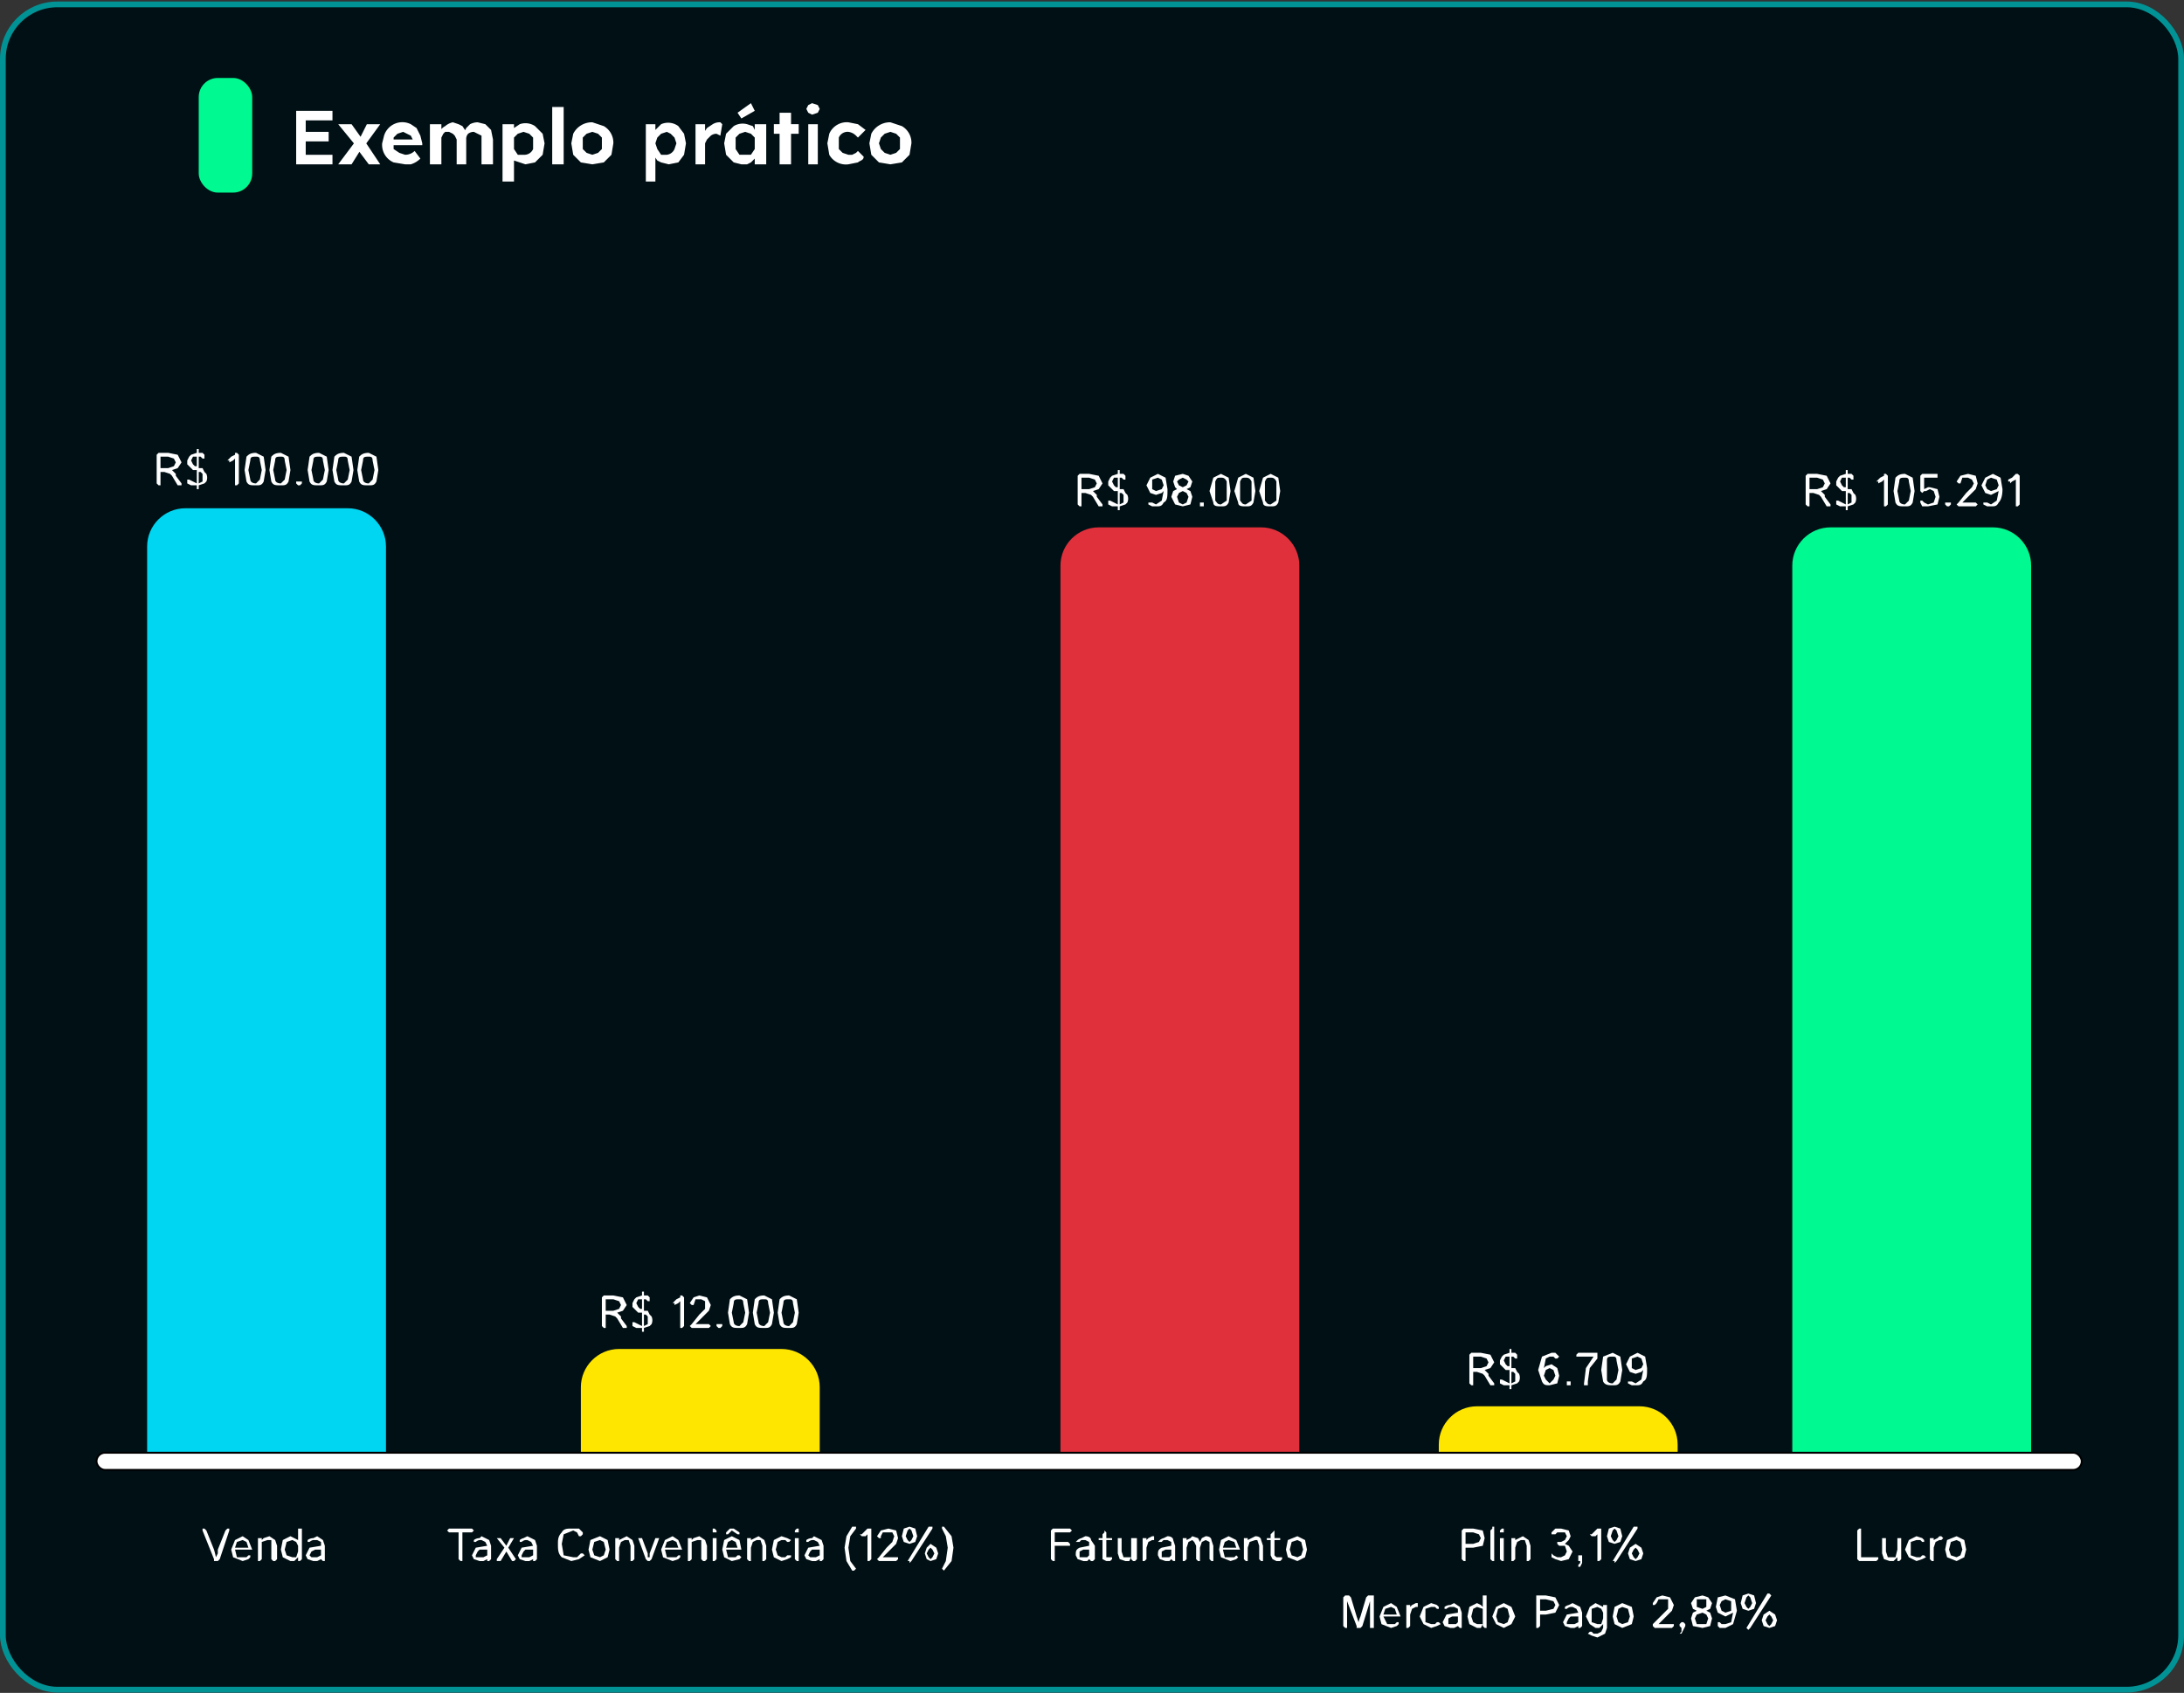
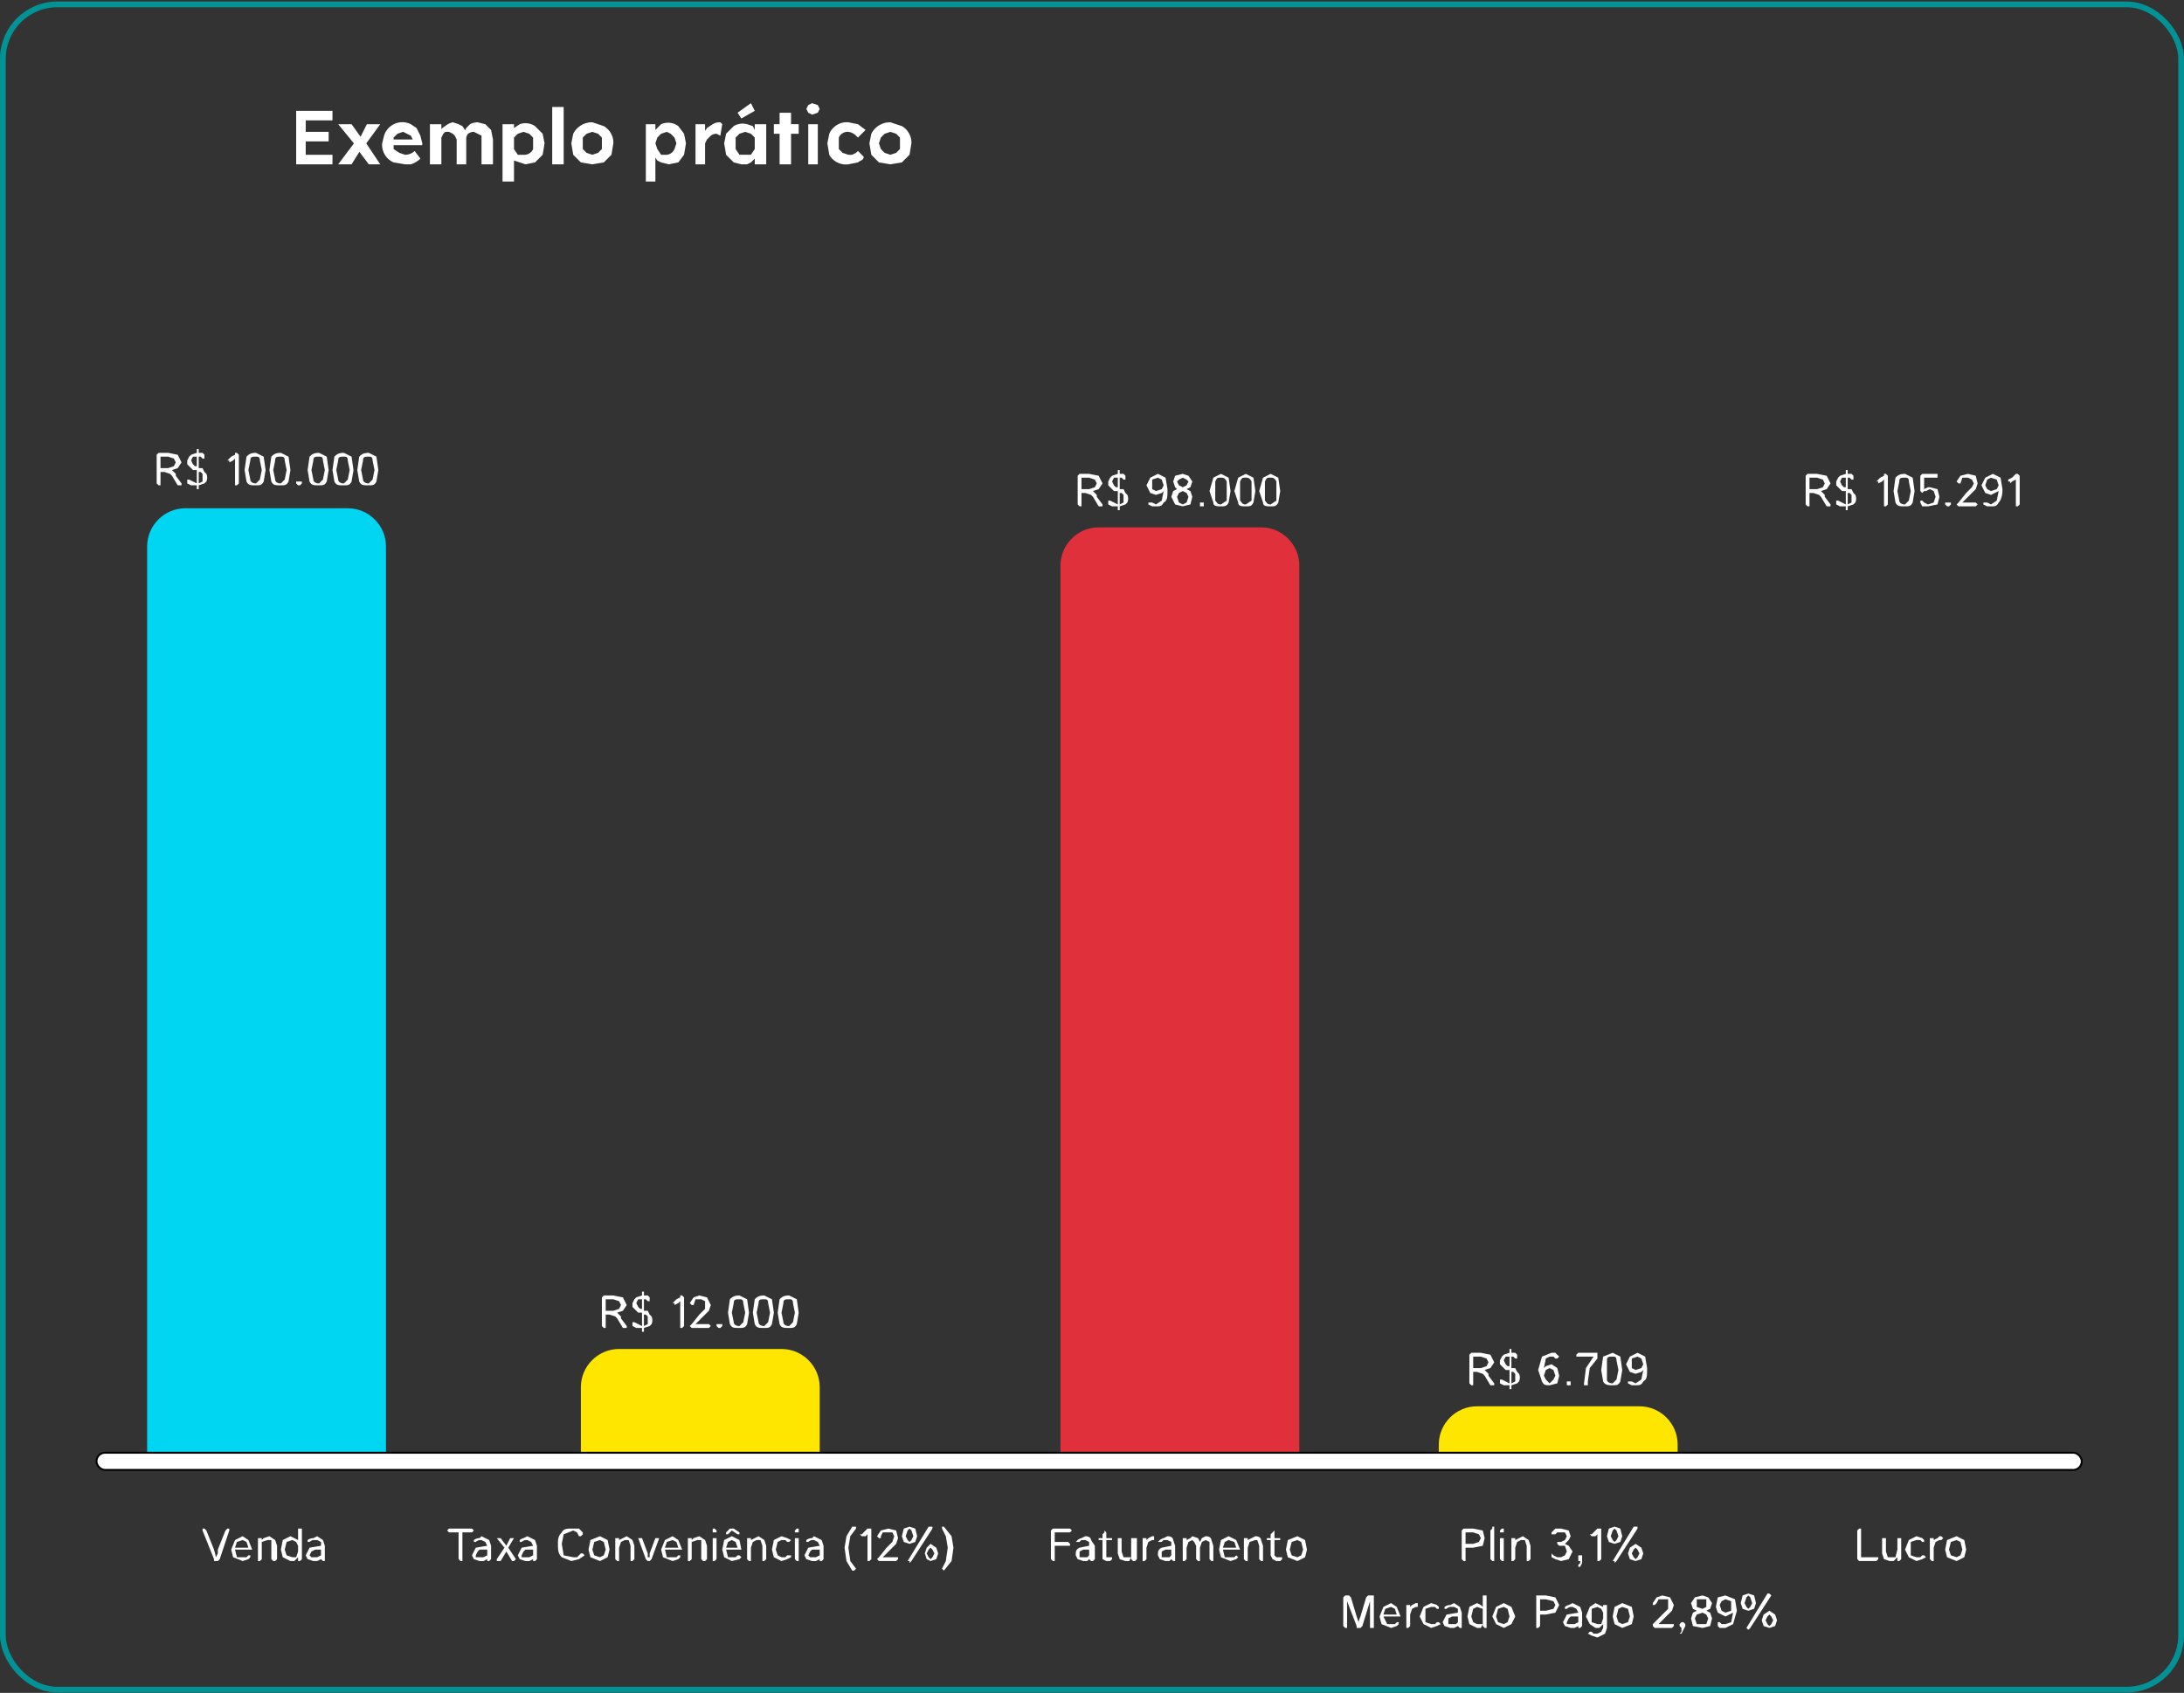
<svg xmlns="http://www.w3.org/2000/svg" width="1143" height="886" fill="none">
  <rect width="100%" height="100%" fill="#333333" stroke="none" />
-   <rect width="1140" height="882" x="1.5" y="2.3" fill="#011015" rx="28.5" />
  <rect width="1140" height="882" x="1.5" y="2.3" stroke="#019295" stroke-width="3" rx="28.5" />
  <path fill="#00D5F2" d="M77 286c0-11 9-20 20-20h85c11 0 20 9 20 20v480H77V286Z" />
  <path fill="#E0303B" d="M555 296c0-11 9-20 20-20h85c11 0 20 9 20 20v470H555V296Z" />
-   <path fill="#00F990" d="M938 296c0-11 9-20 20-20h85c11 0 20 9 20 20v470H938V296Z" />
-   <rect width="28" height="60" x="104" y="40.8" fill="#00F990" rx="10" />
  <path fill="#FFE600" d="M304 726c0-11 9-20 20-20h85c11 0 20 9 20 20v40H304v-40ZM753 756c0-11 9-20 20-20h85c11 0 20 9 20 20v10H753v-10Z" />
  <path fill="#fff" d="M106 801v-1h1l1 1 4 10a50 50 0 0 1 1 4l1-2v-2l4-10 1-1h1v1l-5 15-1 1h-2v-1l-6-15Zm15 10 2-5 4-2 3 2 2 5h-9l1 4h5l1-1h1v1c1 0 1 0 0 0l-1 1-3 1-5-2-1-4Zm2-1h7l-1-3-2-1-3 1-1 3Zm12 7v-12h2v1l1-1 3-1 3 2 1 3v7l-1 1h-1l-1-1v-10h-2l-3 1v9l-1 1h-1Zm12-6 1-5 4-2 2 1 2 1v-6h2v16l-1 1h-1v-2l-2 2h-2l-4-2-1-4Zm2 0 1 3 3 1h2l1-3v-3l-1-2-2-1-3 1-1 4Zm11 3 2-4 6-1v-2l-2-1h-2a4 4 0 0 0-2 1s0 1 0 0h-1v-1a5 5 0 0 1 3-1l2-1 3 2 1 3v8h-1l-1-1-2 1h-2l-3-1-1-2Zm2 0 1 1h3l2-1v-3h-3l-2 1-1 2ZM83 254l-1-1v-15l1-1h5l5 1 2 4-2 3-3 1 2 2v1l3 4v1h-2l-3-5-1-1-3-1h-2v7h-1Zm1-9h4l3-1 1-2-1-2-3-1h-4v6Zm14 8v-2h1l2 1 2 1v-7h-2l-2-2-1-1v-2l1-2 1-1 3-1v-2h1v2h2l1 1v2h-1l-1-1h-1v6h2l1 2 1 1a5 5 0 0 1 0 4l-1 1-3 1v2h-1v-2h-3l-2-1Zm2-12 1 2 1 1h1v-5h-2l-1 2Zm4 12 2-1v-4l-1-1h-1v6Zm15-12 1-1 1-1 2-1v-1h1l1 1v15l-1 1h-1v-14l-1 1-2 1v-1h-1Zm9 5 1-7c1-1 2-2 5-2l4 2 1 7-1 6c-1 2-2 2-4 2-3 0-4 0-5-2l-1-6Zm2 0 1 5c0 1 1 2 3 2l2-2 1-5-1-5c0-2-1-2-2-2-2 0-3 0-3 2l-1 5Zm11 0 1-7c1-1 2-2 5-2l4 2 1 7-1 6c-1 2-2 2-4 2-3 0-4 0-5-2l-1-6Zm2 0 1 5c0 1 1 2 3 2l2-2 1-5-1-5c0-2-1-2-2-2-2 0-3 0-3 2l-1 5Zm13 8-1-1v-1h3v1l-1 1h-1Zm5-8 1-7c1-1 2-2 5-2l4 2 1 7-1 6c-1 2-2 2-4 2-3 0-4 0-5-2l-1-6Zm2 0 1 5c0 1 1 2 3 2l2-2 1-5-1-5c0-2-1-2-2-2-2 0-3 0-3 2l-1 5Zm11 0 1-7c1-1 2-2 5-2l4 2 1 7-1 6c-1 2-2 2-4 2-3 0-4 0-5-2l-1-6Zm2 0 1 5c0 1 1 2 3 2l2-2 1-5-1-5c0-2-1-2-2-2-2 0-3 0-3 2l-1 5Zm11 0 1-7c1-1 2-2 5-2l4 2 1 7-1 6c-1 2-2 2-4 2-3 0-4 0-5-2l-1-6Zm2 0 1 5c0 1 1 2 3 2l2-2 1-5-1-5c0-2-1-2-2-2-2 0-3 0-3 2l-1 5ZM316 695l-1-1v-15l1-1h5l5 1 2 4-2 3-3 1 2 2v1l3 4v1h-2l-3-5-1-1-3-1h-2v7h-1Zm1-9h4l3-1 1-2-1-2-3-1h-4v6Zm14 8v-2h1l2 1 2 1v-7h-2l-2-2-1-1v-2l1-2 1-1 3-1v-2h1v2h2l1 1v2h-1l-1-1h-1v6h2l1 2 1 1a5 5 0 0 1 0 4l-1 1-3 1v2h-1v-2h-3l-2-1Zm2-12 1 2 1 1h1v-5h-2l-1 2Zm4 12 2-1v-4l-1-1h-1v6Zm15-12 1-1 1-1 2-1v-1h1l1 1v15l-1 1h-1v-14l-1 1-2 1v-1h-1Zm10 13-1-1 1-1 4-5 3-3v-4l-2-1h-3l-1 3h-1l-1-1 2-3 3-1 4 1 2 4-1 3-3 3-4 4h7l1 1-1 1h-9Zm14 0-1-1v-1h3v1l-1 1h-1Zm5-8 1-7c1-1 2-2 5-2l4 2 1 7-1 6c-1 2-2 2-4 2-3 0-4 0-5-2l-1-6Zm2 0 1 5c0 1 1 2 3 2l2-2 1-5-1-5c0-2-1-2-2-2-2 0-3 0-3 2l-1 5Zm11 0 1-7c1-1 2-2 5-2l4 2 1 7-1 6c-1 2-2 2-4 2-3 0-4 0-5-2l-1-6Zm2 0 1 5c0 1 1 2 3 2l2-2 1-5-1-5c0-2-1-2-2-2-2 0-3 0-3 2l-1 5Zm11 0 1-7c1-1 2-2 5-2l4 2 1 7-1 6c-1 2-2 2-4 2-3 0-4 0-5-2l-1-6Zm2 0 1 5c0 1 1 2 3 2l2-2 1-5-1-5c0-2-1-2-2-2-2 0-3 0-3 2l-1 5ZM770 725l-1-1v-15l1-1h5l5 1 2 4-2 3-3 1 2 2v1l3 4v1h-2l-3-5-1-1-3-1h-2v7h-1Zm1-9h4l3-1 1-2-1-2-3-1h-4v6Zm14 8v-2h1l2 1 2 1v-7h-2l-2-2-1-1v-2l1-2 1-1 3-1v-2h1v2h2l1 1v2h-1l-1-1h-1v6h2l1 2 1 1a5 5 0 0 1 0 4l-1 1-3 1v2h-1v-2h-3l-2-1Zm2-12 1 2 1 1h1v-5h-2l-1 2Zm4 12 2-1v-4l-1-1h-1v6Zm14-7 2-7 5-2h2l1 1 1 1-1 1h-1l-1-1h-2l-2 1-1 5 1-1 3-1 3 2 1 4-1 4-4 1c-2 0-3 0-4-2l-2-6Zm3 3 1 2 2 2 2-2 1-2-1-3-2-1-2 1-1 3Zm12 5v-2h2v2h-2Zm6-15h-1v-1l1-1h10v3l-4 5-1 7v2h-2v-1l1-8 4-6h-8Zm12 7 1-7 5-2 4 2 1 7-1 6c-1 2-2 2-4 2s-4 0-5-2l-1-6Zm3 0v5c0 1 1 2 3 2l2-2 1-5-1-5c0-2-1-2-2-2-2 0-3 0-3 2v5Zm10-3 2-4 4-2 4 2 1 6c0 4 0 6-2 7-1 2-2 2-4 2h-2l-2-1v-1h1c0-1 0-1 0 0h1l2 1 3-2 1-5-1 1-3 1-3-1-2-4Zm3 0v2l2 1 3-1 1-2-1-3-2-1-3 1v3ZM946 265l-1-1v-15l1-1h5l5 1 2 4-2 3-3 1 2 2v1l3 4v1h-2l-3-5-1-1-3-1h-2v7h-1Zm1-9h4l3-1 1-2-1-2-3-1h-4v6Zm14 8v-2h1l2 1 2 1v-7h-2l-2-2-1-1v-2l1-2 1-1 3-1v-2h1v2h2l1 1v2h-1l-1-1h-1v6h2l1 2 1 1a5 5 0 0 1 0 4l-1 1-3 1v2h-1v-2h-3l-2-1Zm2-12 1 2 1 1h1v-5h-2l-1 2Zm4 12 2-1v-4l-1-1h-1v6Zm15-12 1-1 1-1 2-1v-1h1l1 1v15l-1 1h-1v-14l-1 1-2 1v-1h-1Zm9 5 1-7c1-1 2-2 5-2l4 2 1 7-1 6c-1 2-2 2-4 2-3 0-4 0-5-2l-1-6Zm2 0 1 5c0 1 1 2 3 2l2-2 1-5-1-5c0-2-1-2-2-2-2 0-3 0-3 2l-1 5Zm12 6v-1h1l1 1 2 1 3-1 1-3-1-3-2-1-2 1h-1l-1 1-1-1v-8l1-1h8v2h-7v6l2-1h1l4 1 1 4-1 4-5 1h-3l-1-2Zm14 2-1-1v-1h3v1l-1 1h-1Zm6 0-1-1 1-1 4-5 3-3 1-2-1-2-2-1h-3l-1 3h-1l-1-1 2-3 4-1 4 1 1 4-1 3-3 3-4 4h7l1 1-1 1h-9Zm12-11 2-4 4-2 4 2 1 6c0 4-1 6-2 7-1 2-2 2-4 2h-2l-2-1v-1h2l2 1 3-2 1-5-2 1-2 1-3-1-2-4Zm2 0 1 2 2 1 3-1 1-2-1-3-3-1-2 1-1 3Zm12-2v-1l2-1 1-1 1-1h1l1 1v15l-1 1h-1v-14l-2 1-1 1v-1h-1ZM565 265l-1-1v-15l1-1h5l5 1 2 4-2 3-3 1 2 2v1l3 4v1h-2l-3-5-1-1-3-1h-2v7h-1Zm1-9h4l3-1 1-2-1-2-3-1h-4v6Zm14 8v-2h1l2 1 2 1v-7h-2l-2-2-1-1v-2l1-2 1-1 3-1v-2h1v2h2l1 1v2h-1l-1-1h-1v6h2l1 2 1 1a5 5 0 0 1 0 4l-1 1-3 1v2h-1v-2h-3l-2-1Zm2-12 1 2 1 1h1v-5h-2l-1 2Zm4 12 2-1v-4l-1-1h-1v6Zm14-10 2-4 4-2 4 2 1 6c0 4 0 6-2 7-1 2-2 2-4 2h-2l-2-1v-1h1c0-1 0-1 0 0h1l2 1 3-2 1-5-1 1-3 1-3-1-2-4Zm3 0v2l2 1 3-1 1-2-1-3-2-1-3 1v3Zm10 6 1-3 2-1-1-1-1-3 1-3 4-1 3 1 2 3-1 3-2 1 2 1 1 3-1 4-4 1-4-1-2-4Zm3 0 1 3 2 1 2-1 1-3-1-2-2-1-2 1-1 2Zm0-8 1 2 2 1 2-1 1-2-1-1-2-1-2 1-1 1Zm12 13v-2h2v2h-2Zm5-8 2-7 4-2 4 2 1 7-1 6c-1 2-2 2-4 2s-4 0-4-2l-2-6Zm3 0v5c1 1 1 2 3 2l3-2v-10c-1-2-2-2-3-2-2 0-2 0-3 2v5Zm10 0 2-7 4-2 4 2 1 7-1 6c-1 2-2 2-4 2s-4 0-4-2l-2-6Zm3 0v5c1 1 1 2 3 2l3-2v-10c-1-2-2-2-3-2-2 0-2 0-3 2v5Zm10 0 2-7 4-2 4 2 1 7-1 6c-1 2-2 2-4 2s-4 0-4-2l-2-6Zm3 0v5c1 1 1 2 3 2l3-2v-10c-1-2-2-2-3-2-2 0-2 0-3 2v5ZM551 817l-1-1v-15l1-1h9l1 1-1 1h-8v5h7l1 1v1h-8v8h-1Zm12-3c0-2 0-3 2-4l5-1v-2l-2-1h-2a4 4 0 0 0-1 1h-2l1-1a5 5 0 0 1 2-1l2-1c2 0 3 1 3 2l2 3v7l-1 1h-1l-1-1-1 1h-2l-3-1-1-2Zm2 0v1h4l1-1v-3h-3l-2 1v2Zm10-8v-1h2v-2l1-1v-1l1 1v3h3v1h-3v9h3v1l-1 1h-2l-2-1v-10h-2Zm10 7v-8h2v7l1 3h4v-10h3v11l-1 1h-1l-1-1v-1l-1 2h-2l-3-1-1-3Zm13 4v-12h2v1l1-1 2-1h1v2h-1l-2 1-1 3v6l-1 1h-1Zm8-3c0-2 0-3 2-4l5-1v-2l-2-1h-2a4 4 0 0 0-1 1h-2l1-1a5 5 0 0 1 2-1l2-1c2 0 3 1 3 2l1 3v8h-1l-1-1-1 1h-2l-3-1-1-2Zm2 0v1h4l1-1v-3h-3l-2 1v2Zm11 3v-12h2v1l2-1 1-1 3 1 1 2 1-2 2-1c2 0 3 1 3 2l1 3v8h-1l-1-1v-9l-2-1-2 1-1 3v7h-1l-1-1v-7l-1-2-1-1-2 1-1 3v6l-1 1h-1Zm19-6 1-5 4-2 4 2 2 5h-9l1 4h5l1-1 1 1-1 1-3 1-5-2-1-4Zm2-1h7l-1-3-3-1-2 1-1 3Zm12 7-1-1v-11h2v1l2-1 2-1c2 0 3 1 3 2l1 3v8h-1l-1-1v-7l-1-3h-1l-3 1-1 3v7h-1Zm12-11h-1v-1h2v-2l1-1 1-1v4h3v1h-3v8l1 1h3v1l-1 1h-2l-2-1-1-2v-8h-1Zm9 5 1-5 5-2 4 2 1 5-1 4-4 2-5-2-1-4Zm2 0 1 3 3 1 2-1 1-3-1-4-2-1-3 1-1 4ZM973 817l-1-1v-15l1-1h1v15h9v1l-1 1h-9Zm12-4v-8h2v7l1 3h4l1-4v-6h2v11l-1 1h-1v-2l-2 2h-2l-3-1-1-3Zm12-2 2-5 4-2 3 1 1 1v1h-1c0 1 0 1 0 0l-1-1h-2l-3 1v7l3 1h2l1-1h1l1 1-2 1-3 1-4-2-2-4Zm14 6-1-1v-11h2v1l2-1 1-1h1l1 1-1 1h-1l-2 1-1 3v7h-1Zm7-6 1-5 5-2 4 2 1 5-1 4-4 2-5-2-1-4Zm2 0 1 3 3 1 2-1 1-3-1-4-2-1-3 1-1 4ZM235 802l-1-1 1-1h12l1 1-1 1h-5v15h-1l-1-1v-14h-5Zm12 12 2-4 6-1-1-2-2-1h-1a4 4 0 0 0-2 1h-1v-1a5 5 0 0 1 3-1l1-1 4 2 1 3v7l-1 1h-1v-1l-2 1h-2l-3-1-1-2Zm2 0v1h4l2-1v-3h-4l-1 1-1 2Zm11 3v-1l4-6-4-5h2l3 4 2-4h2c1 0 1 0 0 0l-3 5 4 6-1 1h-1l-3-5-3 5h-2Zm11-3 2-4 6-1-1-2-2-1h-1a4 4 0 0 0-2 1h-1v-1a5 5 0 0 1 2-1l2-1 4 2 1 3v7l-1 1h-1v-1l-2 1h-2l-3-1-1-2Zm2 0v1h4l2-1v-3h-4l-1 1-1 2Zm19-6c0-2 0-4 2-6 1-2 3-2 5-2h4l2 2v1l-1 1h-1l-1-2-2-1-5 2-1 5 1 6 5 1h2l2-2h1l1 1-3 2-4 1-5-2c-2-2-2-4-2-7Zm16 3 1-5 5-2 4 2 1 5-1 4-4 2-5-2-1-4Zm2 0 1 3 3 1 2-1 1-3-1-4-2-1-3 1-1 4Zm13 6-1-1v-11h2v1l2-1 2-1 3 2 1 3v7l-1 1h-1v-8l-1-3h-2l-2 1-1 3v7h-1Zm11-12h2l3 8a58 58 0 0 1 0 2h1v-2l3-8h2l-4 11-1 1h-1l-1-1-4-11Zm12 6 2-5 4-2 3 2 2 5h-9l1 4h5l1-1h1v1c1 0 1 0 0 0l-1 1-3 1-5-2-1-4Zm2-1h7l-1-3-2-1-3 1-1 3Zm12 7v-12h2v1l1-1 3-1 3 2 1 3v7l-1 1h-1l-1-1v-10h-2l-3 1v9l-1 1h-1Zm13 0v-12h2v11l-1 1h-1Zm0-15v-2h1l1 1v1h-2Zm7 1v-1l2-2h2l3 2v1h-1c0 1 0 1 0 0l-3-2-2 2h-1Zm-2 8 1-5 4-2 4 2 1 5h-8l1 4h4l1-1h1l1 1-1 1-4 1-4-2-1-4Zm2-1h6l-1-3-2-1-2 1-1 3Zm12 7-1-1v-11h2v1l2-1 2-1 3 2 1 3v7l-1 1h-1v-8l-1-3h-2l-2 1-1 3v7h-1Zm12-6 1-5 4-2 3 1 2 1-1 1h-1l-1-1h-2l-2 1-1 4 1 3 2 1h2l1-1h2v1l-2 1-3 1-4-2-1-4Zm13 6-1-1v-11h2v12h-1Zm0-15h-1v-1l1-1h1v2h-1Zm4 12 2-4 6-1-1-2-2-1h-1a4 4 0 0 0-2 1h-1v-1a5 5 0 0 1 3-1l1-1 4 2 1 3v7l-1 1h-1v-1l-2 1h-2l-3-1-1-2Zm2 0 1 1h3l2-1v-3h-4l-1 1-1 2Zm19-4 1-6 3-5h2v1l-3 4-1 6 1 7 3 4-1 1h-1l-3-5-1-7Zm8-7h1l1-1 2-2h2v16l-1 1h-1v-14l-1 1h-2l-1-1Zm10 14-1-1 1-1 4-5 3-3 1-3-1-2h-5l-1 2v1h-1l-1-1 2-3 4-1 4 1 1 4-1 3-3 3-4 4h8v1l-1 1h-9Zm12-13 1-4 3-1 3 1 1 4-1 3-3 1-3-1-1-3Zm2 0 1 2 1 1 1-1 1-2-1-3-1-1-1 1-1 3Zm2 13h-1l11-18h2v1l-11 17-1 1v-1Zm8-4 1-3 2-2 3 2 1 3-1 3-3 1-2-1-1-3Zm1 0 1 2 1 1 1-1 1-2-1-2-1-1-1 1-1 2Zm8 8 2-4 1-7-1-6-2-4v-1h1l4 5 1 6-1 7-4 5-1-1ZM766 817l-1-1v-15l1-1h5l5 1 1 4-1 4-5 1h-4v7h-1Zm1-9h4l3-1 1-2-1-2-3-1h-4v6Zm14 9-1-1v-15l1-1v-1h1v18h-1Zm5 0-1-1v-11h2v12h-1Zm0-15h-1v-1l1-1h1v2h-1Zm5 15v-12h2v1l2-1 2-1 3 2 1 3v7l-1 1h-1v-8l-1-3h-2l-2 1-1 3v6l-1 1h-1Zm21-2v-2l1 1 2 1h2l2-1 1-2-1-3h-3l-1-1v-1h2l2-1 1-2-1-2h-4l-1 1h-2v-1l2-2h3l4 1 1 3-1 2-2 2 2 1 2 3-2 4-4 1-3-1-2-1Zm14 2v-3h2v4l-1 2h-1v-1l1-1v-1h-1Zm6-14h1l1-1 2-2h2v16l-1 1h-1v-14l-1 1h-2c0 1 0 0 0 0l-1-1Zm9 1 1-4 3-1 3 1 1 4-1 3-3 1-3-1-1-3Zm2 0 1 2 1 1 1-1 1-2-1-3-1-1-1 1-1 3Zm2 13h-1l11-18h2v1l-11 17-1 1v-1Zm7-4 1-3 3-2 3 2 1 3-1 3-3 1-3-1-1-3Zm2 0 1 2 1 1 1-1 1-2-1-2-1-1-1 1-1 2Zm-150 39-1-1v-15l1-1h2l1 1 3 10a83 83 0 0 1 1 3 18 18 0 0 1 1-3l3-10 1-1h3v17h-2v-14l-4 13-1 1h-2v-1l-5-13v14h-1Zm18-6 2-5 4-2 3 2 2 5h-9l2 4h4l1-1h1v1c1 0 1 0 0 0l-1 1-3 1-5-2-1-4Zm2-1h7l-1-3-2-1-3 1-1 3Zm12 7v-12h2v1l1-1 2-1h1v2h-1l-2 1-1 3v6l-1 1h-1Zm7-6 2-5 4-2 3 1 1 1v1h-1c0 1 0 1 0 0l-1-1h-2l-3 1v7l3 1h2l1-1h1l1 1-2 1-3 1-4-2-2-4Zm12 3 2-4 6-1v-2l-2-1h-2a4 4 0 0 0-2 1s0 1 0 0h-1v-1a5 5 0 0 1 3-1l2-1 3 2 1 3v8h-1l-1-1-2 1h-2l-3-1-1-2Zm3 0v1h4l1-1v-3h-3l-2 1v2Zm10-3 1-5 4-2 2 1 1 1v-6h2v17h-1l-1-1v-1l-1 2h-2l-4-2-1-4Zm2 0 1 3 2 1h3v-8l-3-1-2 1-1 4Zm11 0 2-5 4-2 4 2 2 5-2 4-4 2-4-2-2-4Zm2 0 1 3 3 1 2-1 1-3-1-4-2-1-3 1-1 4Zm21 6v-17h5l5 1 2 4-2 4-5 1h-3v6l-1 1h-1Zm2-9h3l4-1 1-2-1-2-4-1h-3v6Zm12 6 2-4 6-1-1-2-2-1h-1a4 4 0 0 0-2 1h-1v-1a5 5 0 0 1 2-1l2-1 4 2 1 3v7l-1 1h-1v-1l-2 1h-2l-3-1-1-2Zm2 0v1h4l2-1v-3h-4l-1 1-1 2Zm10-3 2-5 3-2 2 1 2 1v-1h2v12l-1 3-4 2-3-1-2-1 1-1h1l1 1h2l2-1 1-2v-2l-2 2h-2l-3-2-2-4Zm3 0v3l3 1h2l1-3v-3l-1-2-2-1-3 1v4Zm11 0 1-5 4-2 5 2 1 5-1 4-5 2-4-2-1-4Zm2 0 1 3 2 1 3-1 1-3-1-4-3-1-2 1-1 4Zm20 6-1-1v-1l5-5 3-3v-5h-5l-1 2-1 1h-1v-1l2-3 3-1 4 1 2 4-1 3-3 3-4 4h8v1l-1 1h-9Zm14 0-1-1v-1l1-1h1l1 1v1l-1 2-1 2h-1l1-1v-2Zm5-5 1-3 2-1-2-1-1-3 2-3 4-1 3 1 2 3-1 3-2 1 2 1 1 3-1 4-4 1-5-1-1-4Zm2 0 1 3h5l1-3-1-2-2-1-3 1-1 2Zm1-8v2l3 1 2-1v-4h-5v2Zm10 2 1-5 4-1 5 2 1 6-2 7-4 2h-3l-1-1v-2h1l1 1h2l3-1 1-5-2 1-2 1-4-2-1-3Zm2-1 1 3 2 1 3-1v-5l-3-1-2 1-1 2Zm11-1 1-4 3-1 3 1 1 4-1 3-3 1-3-1-1-3Zm2 0 1 2 1 1 1-1 1-2-1-3-1-1-1 1-1 3Zm1 13 11-18h1l1 1-11 17-1 1-1-1Zm8-4 1-3 3-2 3 2 1 3-1 3-3 1-3-1-1-3Zm2 0 1 2 1 1 1-1 1-2-1-2-1-1-1 1-1 2ZM155 86V58h19v5h-14v18h14v5h-19Zm2-12v-5h15v5h-15Zm36 12-6-8-1-2-9-11h7l5 7 2 2 8 12h-6Zm-16 0 9-12 3 4-5 8h-7Zm14-10-3-3 4-8h7l-8 11Zm21 10-6-1a10 10 0 0 1-6-10l1-4a10 10 0 0 1 14-6l3 2 2 4 1 4v1h-17l-1-3h13v1-1l-1-2-2-1-2-1-3 1-2 2v6l3 2 3 1a7 7 0 0 0 5-2l3 4a12 12 0 0 1-5 3h-3Zm13 0V65h6v4h-1a7 7 0 0 1 3-3 9 9 0 0 1 4-2l3 1 2 1 2 3h-1l1-2 2-2a9 9 0 0 1 4-1l4 1 3 3 1 5v13h-6V71l-2-1-2-1a5 5 0 0 0-3 1 4 4 0 0 0-1 3v13h-5V73l-1-2-1-1-2-1h-2l-1 1-1 2v14h-6Zm38 9V65h6v4h-1l1-2 3-2a9 9 0 0 1 8 1l4 4 1 5-1 6-4 4-5 1-3-1-3-1-2-3h2v14h-6Zm11-14a5 5 0 0 0 5-3v-6l-2-2-3-1-3 1-2 2v6l2 3h3Zm15 5V56h6v30h-6Zm21 0-6-1-4-4-1-6 1-5a11 11 0 0 1 10-6l6 2a10 10 0 0 1 5 9l-1 6-4 4-6 1Zm0-5 3-1 2-2v-6l-2-2-3-1-3 1-2 2v6l2 2 3 1Zm28 14V65h5v4h-1l2-2 2-2a9 9 0 0 1 9 1l3 4 1 5-1 6-3 4-5 1-4-1-2-1-2-3h1v14h-5Zm11-14a5 5 0 0 0 4-3l1-3-1-3-2-2-2-1-3 1-2 2-1 3 1 3 2 3h3Zm15 5V65h5v6l-1-1 2-3 3-2a7 7 0 0 1 4-1l1 1-1 6-2-1a5 5 0 0 0-3 1l-1 1-1 1-1 2v11h-5Zm24 0-4-1-4-4-1-6 1-5 4-4a9 9 0 0 1 7-1l3 1 1 2 1 2h-1v-5h6v21h-6v-5h1l-1 2-2 2-2 1h-3Zm2-5h3l2-3v-6l-2-2-3-1-3 1-2 2v6l2 3h3Zm-2-19-2-3 7-5 2 4-7 4Zm20 24V59h6v27h-6Zm-3-16v-5h13v5h-13Zm18 16V65h5v21h-5Zm2-26-2-1-1-2 1-2 2-1 3 1 1 2-1 2-3 1Zm19 26a10 10 0 0 1-10-5l-1-6 1-5a10 10 0 0 1 10-6l5 1 4 3-4 4-1-1a7 7 0 0 0-4-2 5 5 0 0 0-5 3v6l2 2 3 1h2l2-1 1-1 3 3c0 2-2 2-3 3l-5 1Zm22 0-6-1-4-4-1-6 1-5a11 11 0 0 1 10-6l6 2a10 10 0 0 1 5 9l-1 6-4 4-6 1Zm0-5 3-1 2-2v-6l-2-2-3-1-3 1-2 2-1 3 1 3 2 2 3 1Z" />
  <rect width="1039" height="9" x="50.5" y="760.3" fill="#fff" stroke="#000" rx="4.5" />
</svg>